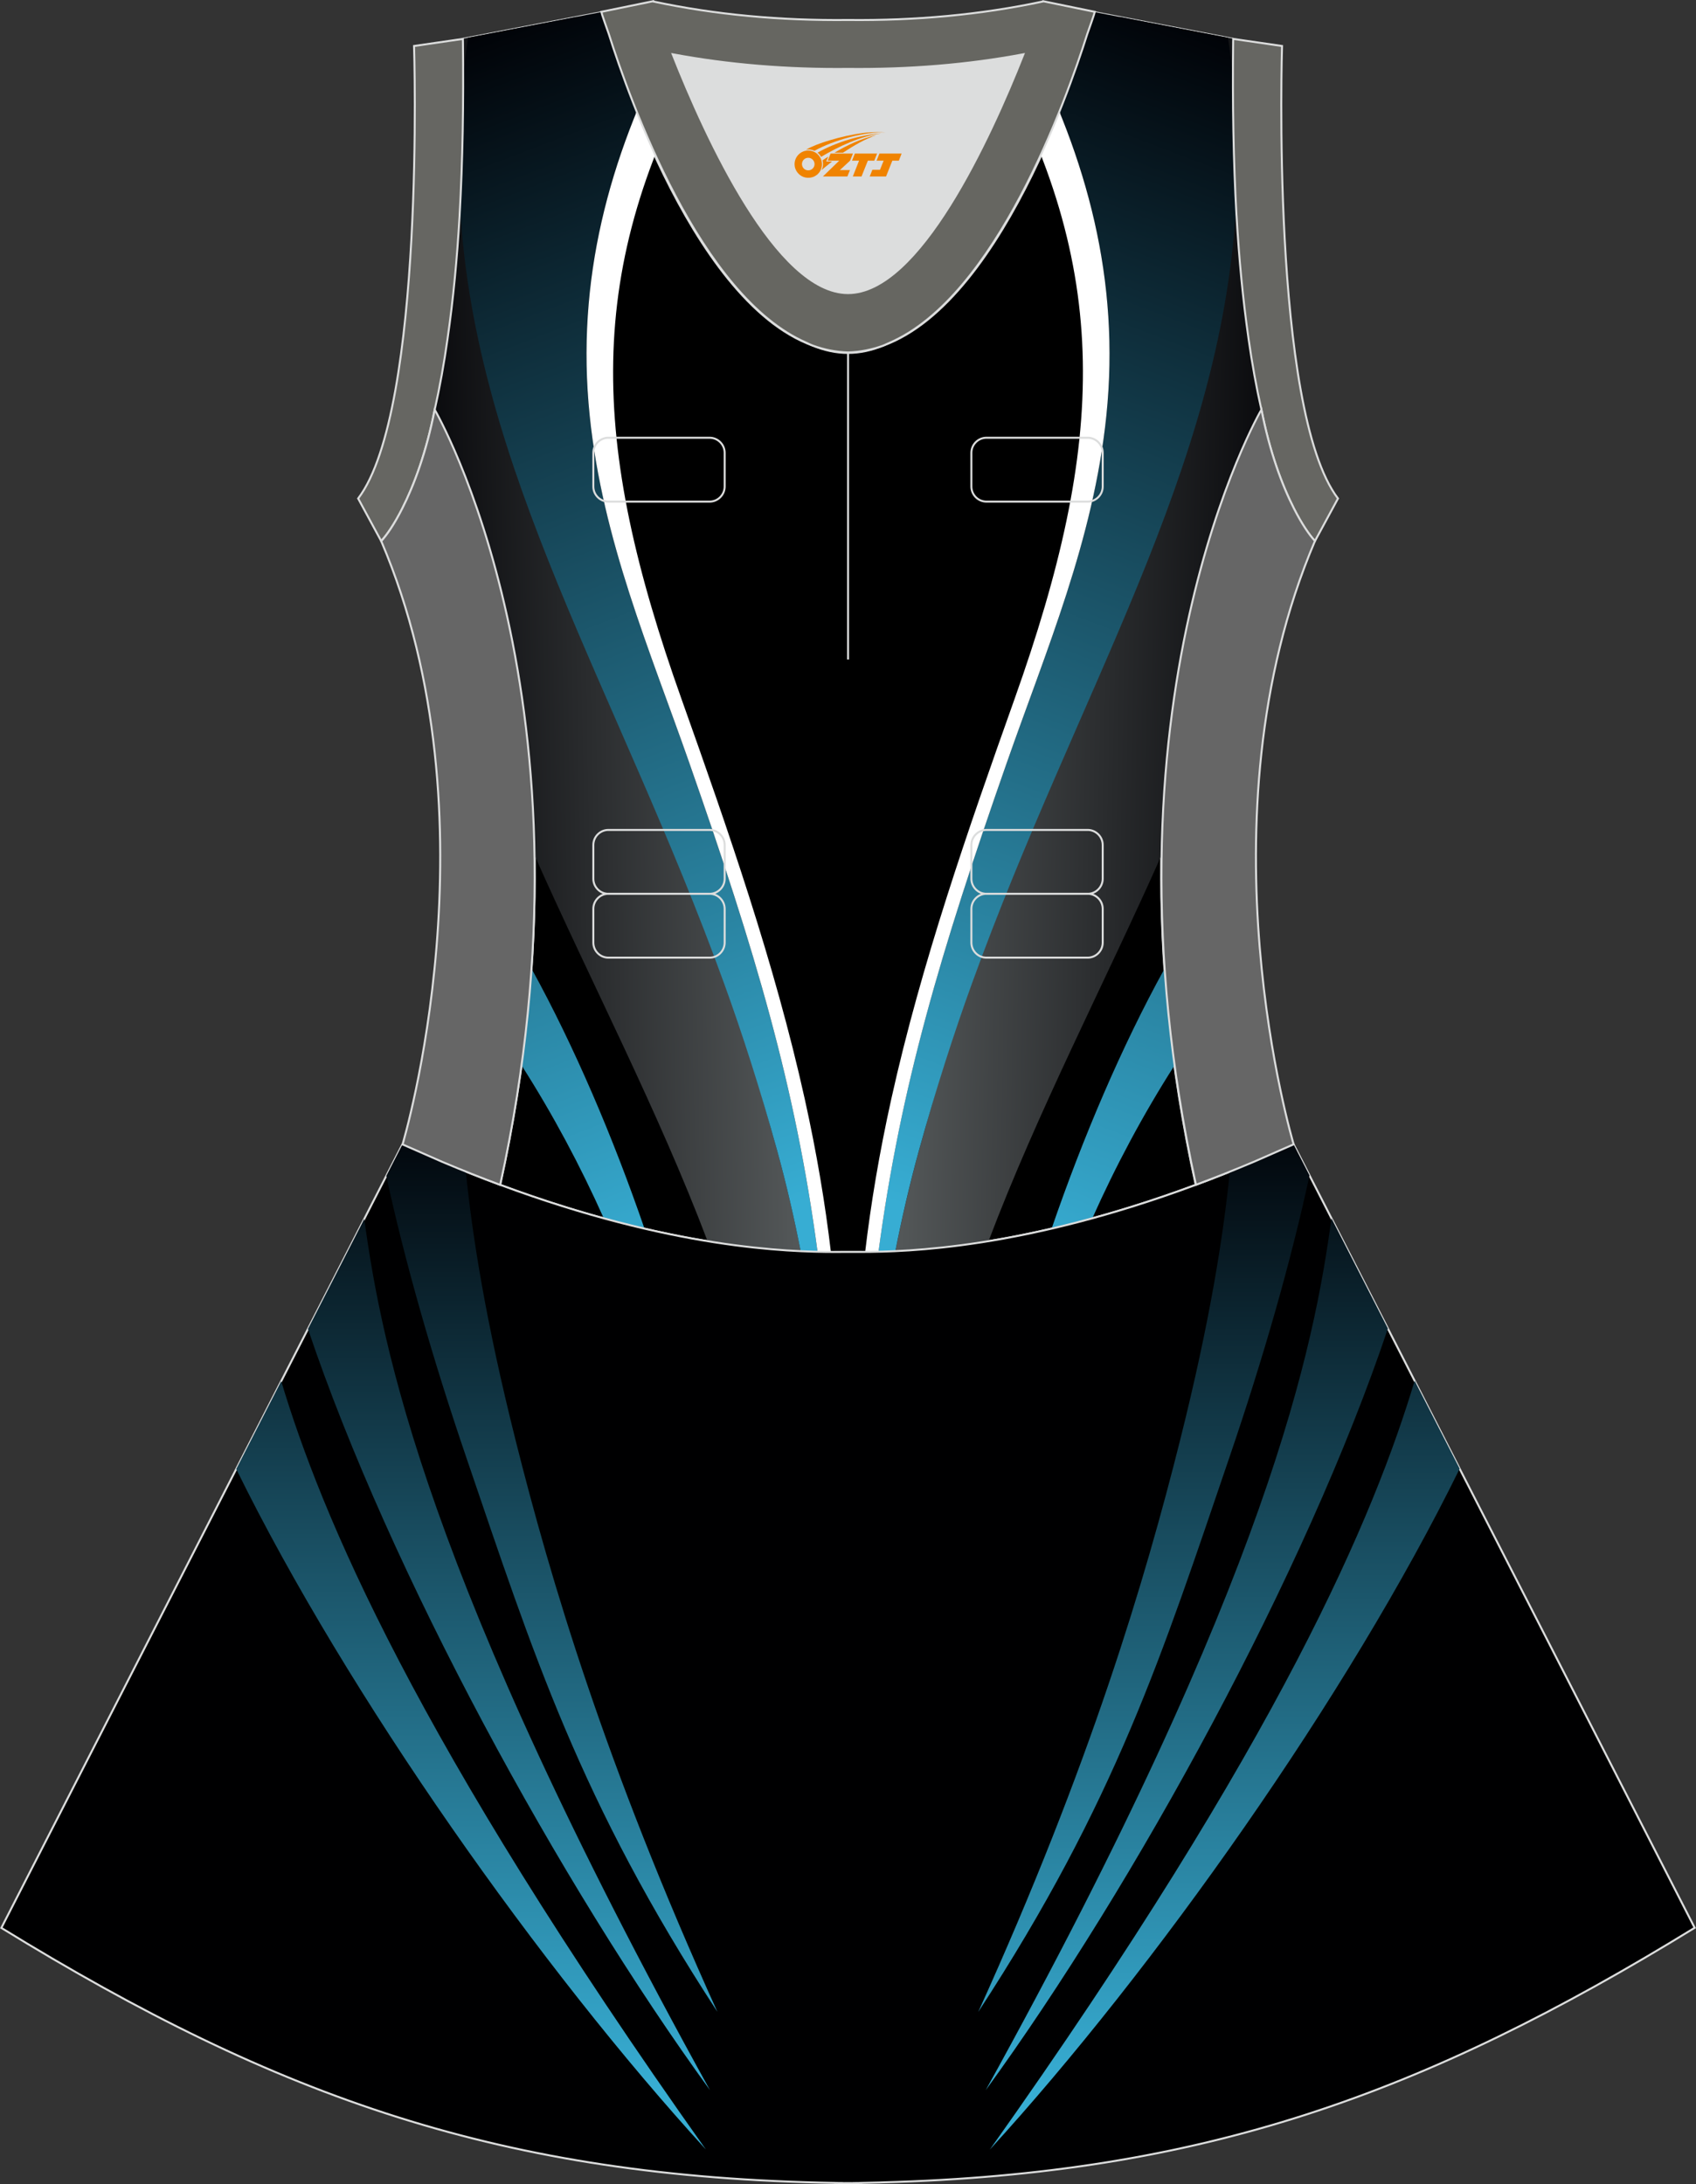
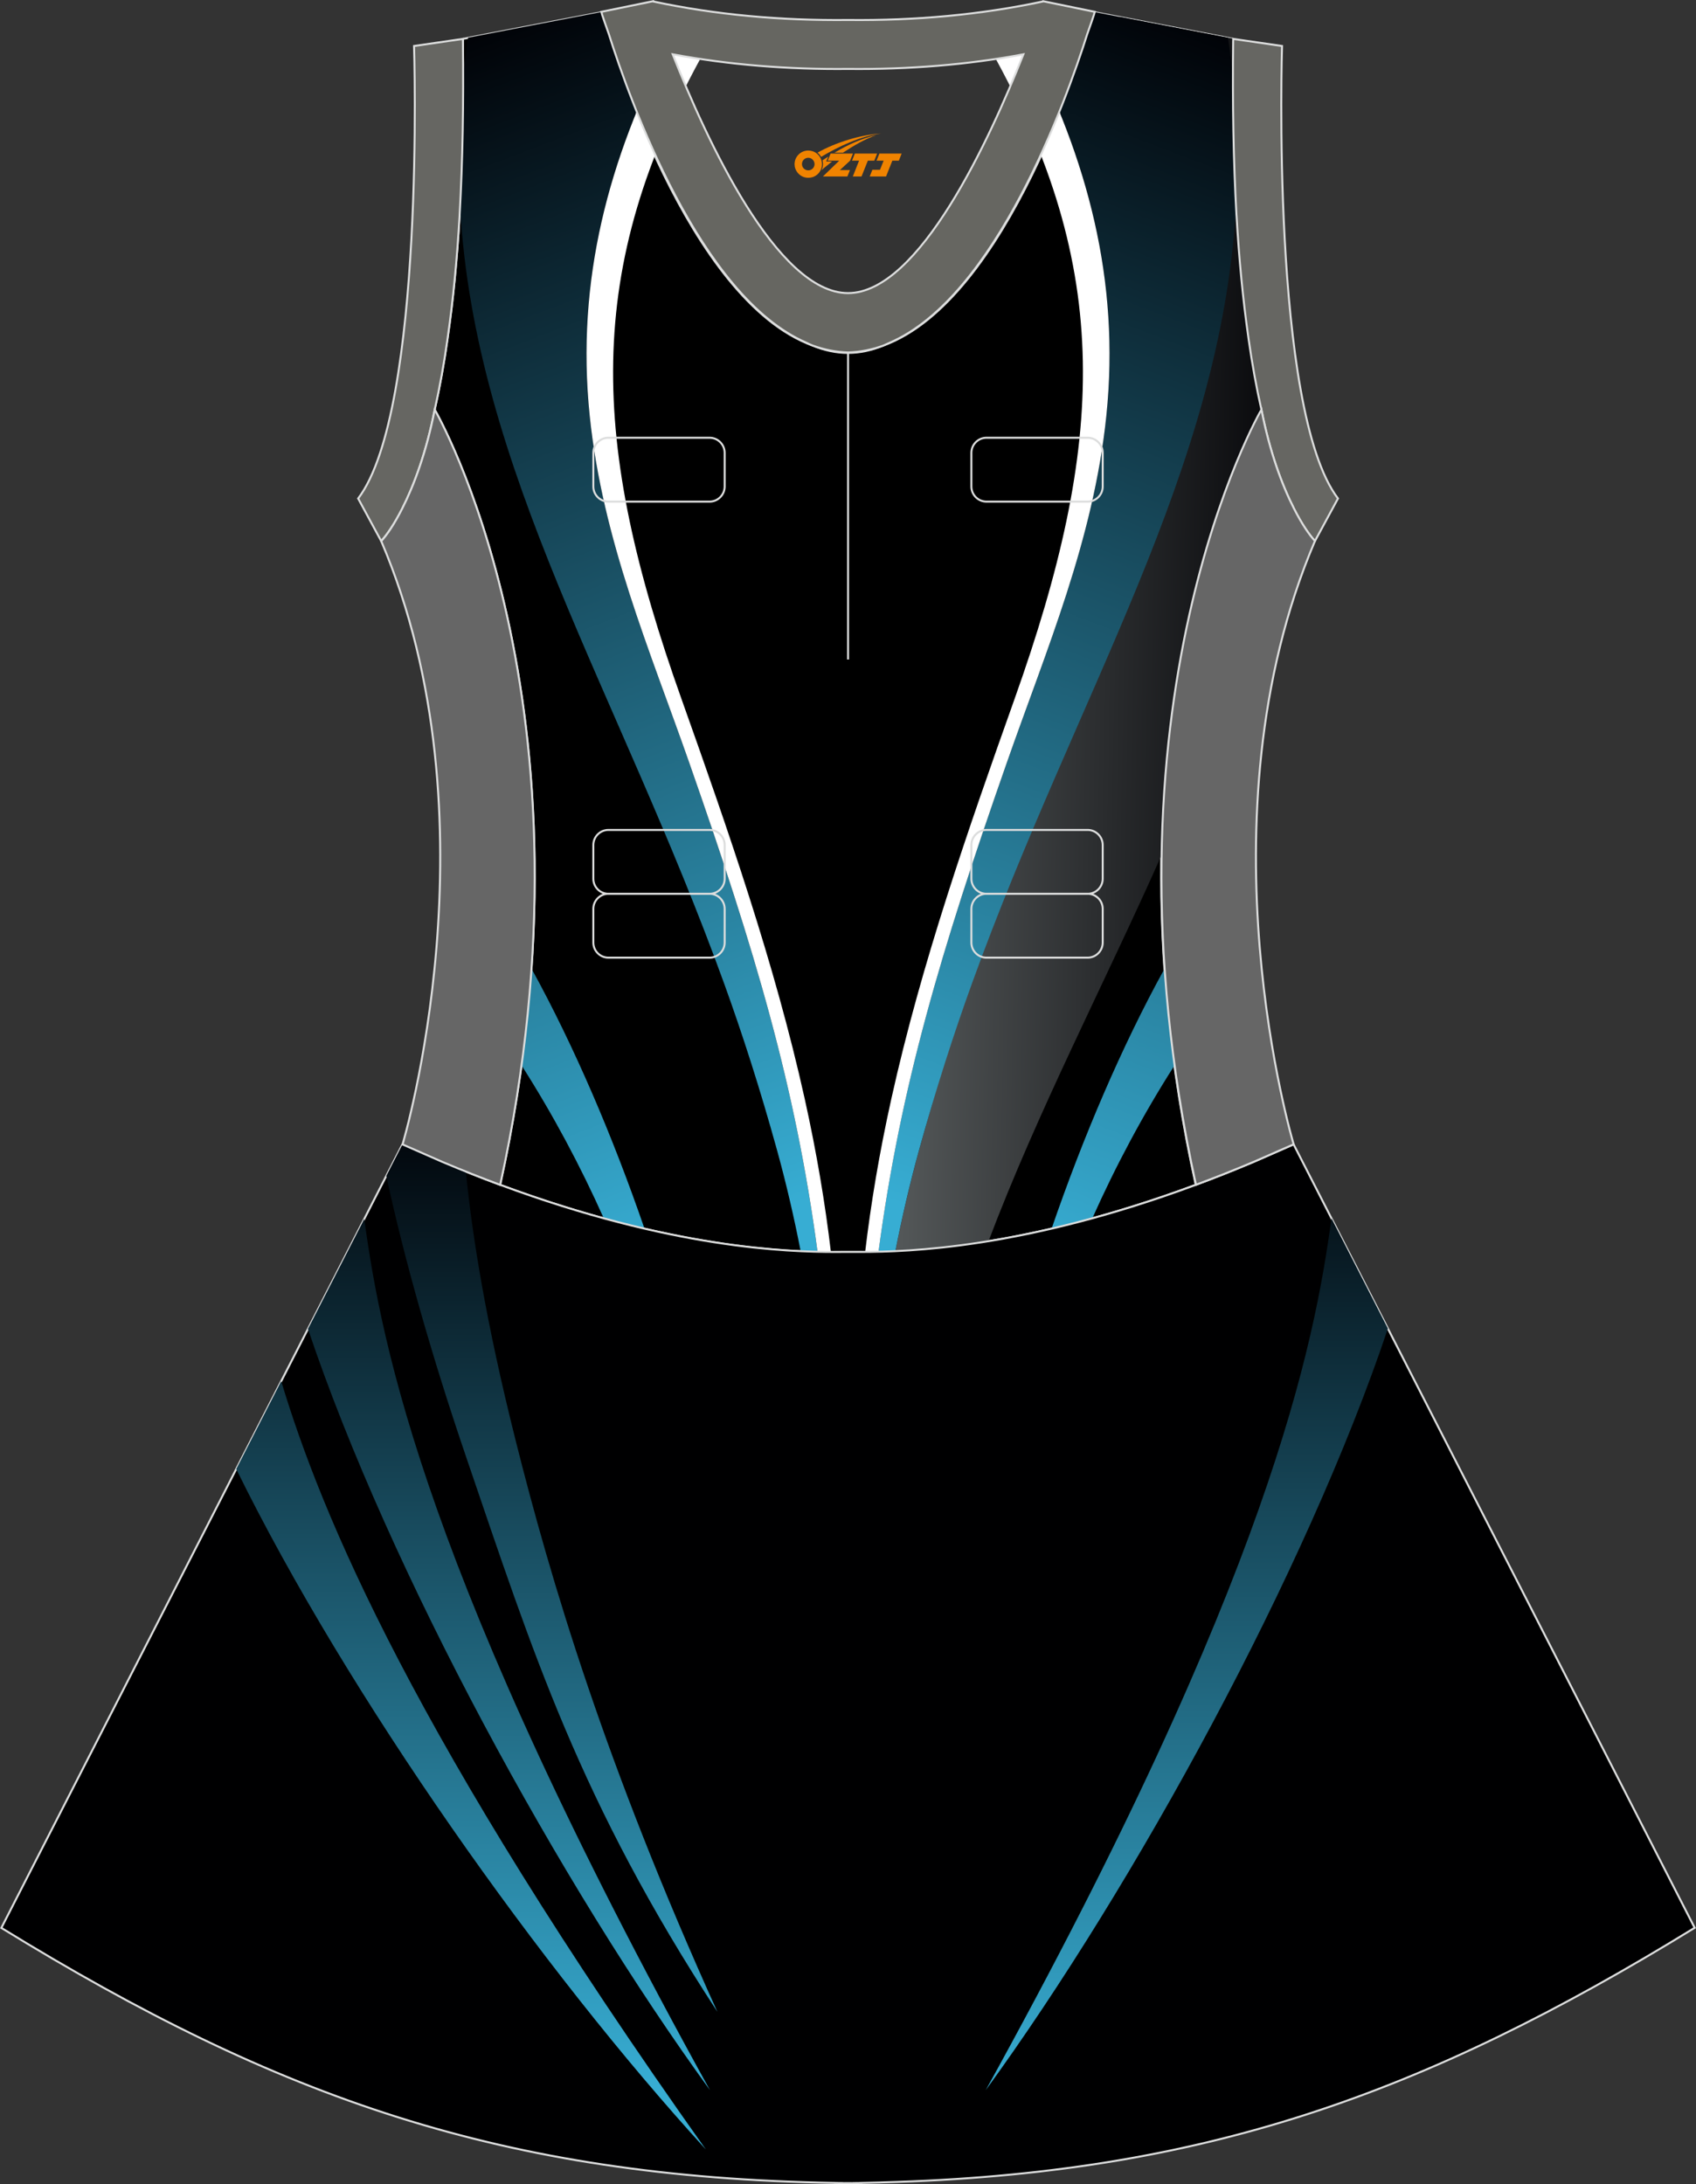
<svg xmlns="http://www.w3.org/2000/svg" version="1.1" id="图层_1" x="0px" y="0px" width="380.2px" height="489.6px" viewBox="0 0 380.2 489.6" enable-background="new 0 0 380.2 489.6" xml:space="preserve">
  <rect x="0" y="0" width="380.2" height="489.6" fill="#333333" stroke="none" />
  <g>
    <path stroke="#DCDDDD" stroke-width="0.446" stroke-miterlimit="22.926" d="M276.44,9.39c0-0.22,0-0.43,0.01-0.65   C276.44,8.95,276.44,9.17,276.44,9.39L276.44,9.39L276.44,9.39z M103.78,9.39c0-0.22-0.01-0.43-0.01-0.65   C103.77,8.95,103.77,9.17,103.78,9.39L103.78,9.39L103.78,9.39z M103.03,48.33c0-0.02,0-0.03,0-0.04c0-0.02,0-0.03,0-0.04   c0.67-11.9,0.89-24.69,0.75-38.19c0-0.22-0.01-0.44-0.01-0.67l-0.01-0.65c0-0.01,0-0.01,0-0.02l31.03-5.97c0,0,0.07,0.22,0.21,0.63   c2.06,7.13,19.22,63.9,47.16,74.07c2.59,1.07,5.24,1.66,7.93,1.66c2.7,0,5.34-0.59,7.93-1.66c27.95-10.17,45.11-66.94,47.16-74.07   c0.14-0.42,0.21-0.63,0.21-0.63l31.03,5.97c0,0.01,0,0.01,0,0.02l-0.01,0.65c0,0.22-0.01,0.44-0.01,0.67   c-0.15,13.5,0.07,26.29,0.75,38.19c0,0.02,0,0.03,0,0.04c0,0.02,0,0.03,0,0.04c0,0.05,0,0.1,0.01,0.15   c0.56,9.73,1.43,18.85,2.67,27.27c0,0.01,0,0.02,0,0.02c0.82,5.78,1.79,11.13,2.91,16.06c0,0-38.42,65.7-14.68,173.76   c-42.79,15.89-70.26,15.05-77.98,15.05s-35.18,0.85-77.97-15.05C135.86,157.53,97.44,91.83,97.44,91.83   c1.12-4.93,2.09-10.28,2.9-16.06c0-0.01,0-0.01,0-0.02c1.24-8.42,2.11-17.54,2.67-27.27C103.02,48.43,103.02,48.38,103.03,48.33z" />
    <linearGradient id="SVGID_1_" gradientUnits="userSpaceOnUse" x1="-1906.139" y1="2643.175" x2="-1816.33" y2="2641.501" gradientTransform="matrix(1 0 0 1 1992.971 -2499.776)">
      <stop offset="0" style="stop-color:#000003" />
      <stop offset="1" style="stop-color:#545859" />
    </linearGradient>
-     <path fill="url(#SVGID_1_)" d="M119.83,191.71c12.93,29.07,27.61,57.02,38.81,86.56c8.51,1.4,15.5,1.99,20.87,2.24   c-1.44-7.38-3.18-14.98-5.27-22.56c-20.49-74.14-39.58-108.12-49.43-142.47c-7.79-27.18-10.09-54.17,4.49-111.72l-25.54,4.91   c0,0.01,0,0.01,0,0.02l0.01,0.65c0,0.22,0,0.44,0.01,0.67c0.14,13.5-0.07,26.3-0.75,38.2c0,0.01,0,0.03,0,0.04   c0,0.02,0,0.03,0,0.04c0,0.05-0.01,0.1,0,0.15c-0.56,9.73-1.43,18.86-2.66,27.28c0,0.01,0,0.02,0,0.02   c-0.82,5.78-1.78,11.14-2.9,16.07C97.45,91.81,118.79,128.34,119.83,191.71L119.83,191.71z M103.78,9.34c0-0.22,0-0.43-0.01-0.65   C103.77,8.91,103.77,9.12,103.78,9.34L103.78,9.34z" />
    <linearGradient id="SVGID_2_" gradientUnits="userSpaceOnUse" x1="-1903.252" y1="2509.62" x2="-1805.075" y2="2766.219" gradientTransform="matrix(1 0 0 1 1992.971 -2499.776)">
      <stop offset="0" style="stop-color:#000004" />
      <stop offset="1" style="stop-color:#37ADD3" />
    </linearGradient>
    <path fill="url(#SVGID_2_)" d="M149.94,9.37c-13.37,26.13-20.9,53.27-17.74,83.85c2.89,27.94,13.43,52.36,22.31,77.74   c14.87,42.47,23.82,72.55,28.77,109.68c-1.15-0.03-2.41-0.07-3.78-0.13c-1.44-7.38-3.18-14.98-5.27-22.56   c-3.87-14.01-7.88-26.4-11.9-37.5c-23.83-65.85-55.79-114.69-59.2-174.07c0.49-9.27,0.7-19.07,0.7-29.31   c0.3-2.84,0.66-5.72,1.1-8.62L134.8,2.7l0.59,0.63C137.59,5.38,142.7,7.55,149.94,9.37L149.94,9.37z M144.5,275.46   c-2.92-0.68-5.96-1.45-9.12-2.31c-5.28-11.83-11.41-23.3-18.46-34.35c1.02-7.47,1.76-14.7,2.24-21.67   C128.76,234.58,137.42,254.88,144.5,275.46z" />
    <path fill="#FFFFFF" d="M149.94,9.37c-13.37,26.13-20.9,53.27-17.74,83.85c2.89,27.94,13.43,52.36,22.31,77.74   c14.87,42.47,23.82,72.55,28.77,109.68c1.09,0.02,2.09,0.04,2.99,0.04c-1.28-10.85-3.16-22.13-5.87-34.36   c-6.75-30.44-17.16-60.22-27.64-89.68c-20.37-57.2-22.21-96.18,5.38-145.54C155.18,10.58,152.43,9.99,149.94,9.37z" />
    <linearGradient id="SVGID_3_" gradientUnits="userSpaceOnUse" x1="-4207.84" y1="2643.174" x2="-4118.031" y2="2641.501" gradientTransform="matrix(-1 0 0 1 -3914.459 -2499.776)">
      <stop offset="0" style="stop-color:#000003" />
      <stop offset="1" style="stop-color:#545859" />
    </linearGradient>
    <path fill="url(#SVGID_3_)" d="M260.38,191.71c1.04-63.37,22.38-99.9,22.38-99.9c-1.12-4.93-2.09-10.29-2.9-16.07   c0-0.01,0-0.01,0-0.02c-1.23-8.42-2.1-17.55-2.66-27.28c0-0.05,0-0.1,0-0.15c0-0.02,0-0.03,0-0.04c0-0.02,0-0.03,0-0.04   c-0.68-11.9-0.89-24.7-0.75-38.2c0-0.22,0-0.45,0.01-0.67l0.01-0.65c0-0.01,0-0.01,0-0.02l-25.54-4.91   c14.59,57.55,12.29,84.54,4.49,111.72c-9.85,34.35-28.94,68.33-49.43,142.47c-2.09,7.58-3.83,15.18-5.28,22.56   c5.37-0.25,12.36-0.84,20.87-2.24C232.77,248.73,247.45,220.77,260.38,191.71L260.38,191.71z M276.44,9.34c0-0.22,0-0.43,0.01-0.65   C276.44,8.91,276.44,9.12,276.44,9.34L276.44,9.34z" />
    <linearGradient id="SVGID_4_" gradientUnits="userSpaceOnUse" x1="-4204.955" y1="2509.621" x2="-4106.779" y2="2766.22" gradientTransform="matrix(-1 0 0 1 -3914.459 -2499.776)">
      <stop offset="0" style="stop-color:#000004" />
      <stop offset="1" style="stop-color:#37ADD3" />
    </linearGradient>
    <path fill="url(#SVGID_4_)" d="M230.27,9.37c7.24-1.82,12.35-3.98,14.55-6.03l0.59-0.63l29.87,5.75c0.44,2.91,0.81,5.78,1.1,8.62   c-0.01,10.24,0.21,20.04,0.7,29.31c-3.42,59.38-35.37,108.22-59.2,174.07c-4.02,11.11-8.03,23.5-11.9,37.5   c-2.09,7.58-3.83,15.18-5.28,22.56c-1.36,0.07-2.63,0.11-3.78,0.13c4.95-37.14,13.9-67.21,28.77-109.68   c8.89-25.38,19.42-49.8,22.31-77.74C251.17,62.64,243.64,35.5,230.27,9.37L230.27,9.37z M261.06,217.13   c0.48,6.97,1.21,14.2,2.24,21.67c-7.06,11.05-13.18,22.52-18.46,34.35c-3.16,0.86-6.2,1.63-9.12,2.31   C242.79,254.88,251.45,234.58,261.06,217.13z" />
    <path fill="#FFFFFF" d="M230.28,9.38c13.36,26.13,20.89,53.26,17.73,83.84c-2.89,27.94-13.43,52.36-22.31,77.74   c-14.87,42.47-23.82,72.55-28.77,109.68c-1.09,0.02-2.09,0.04-2.99,0.04c1.28-10.85,3.16-22.13,5.87-34.36   c6.75-30.44,17.16-60.22,27.64-89.68c20.36-57.2,22.21-96.17-5.37-145.52C225.09,10.59,227.82,10.01,230.28,9.38z" />
    <path fill="#000001" stroke="#DCDDDD" stroke-width="0.446" stroke-miterlimit="22.926" d="M90.17,256.6L0.3,432.14   c62.22,38.24,112.64,55.9,186.85,57.16v0.01c0.57,0.01,1.14,0.02,1.72,0.02v0.02h0.08l0,0c0.38,0,0.76-0.01,1.15-0.01h0.01h0.01   h0.01c0.38,0,0.76,0.01,1.15,0.01l0,0h0.08v-0.02c0.57-0.01,1.15-0.02,1.72-0.02v-0.01c1.4-0.02,2.81-0.06,4.21-0.1   c0.15-0.01,0.3-0.02,0.45-0.02c71.66-1.92,121.26-19.63,182.16-57.06L290,256.52l0,0l0,0l-0.01-0.02l-0.01,0.01l0,0l-8.95,3.93l0,0   c-4.45,1.88-8.76,3.58-12.92,5.13c-38.46,14.29-64.53,15.04-75.02,15.05h-0.08h-0.06h-0.06h-0.05h-0.05h-0.01h-0.06h-0.05h-0.05   h-0.11h-0.05h-0.11h-0.05h-0.03h-0.02h-0.05h-0.05h-0.1H192h-0.05h-0.05h-0.05h-0.05h-0.02h-0.03h-0.05h-0.05h-0.05h-0.05h-0.05   h-0.05h-0.05h-0.05h-0.05h-0.01h-0.03h-0.05h-0.05h-0.05h-0.04h-0.04h-0.04h-0.04h-0.04h-0.04l0,0h-0.04h-0.04h-0.04h-0.04h-0.04   h-0.04h-0.04h-0.04h-0.04h-0.03h-0.01h-0.04h-0.04h-0.04h-0.04h-0.04h-0.03h-0.04h-0.04h-0.04h-0.02l0,0h-0.01h-0.02h-0.04h-0.04   h-0.04h-0.04h-0.04h-0.04h-0.04h-0.04h-0.04h-0.01h-0.03h-0.04h-0.04h-0.04h-0.04h-0.04h-0.04h-0.04h-0.04h-0.04l0,0h-0.04h-0.04   h-0.04h-0.03h-0.05h-0.04h-0.04h-0.04h-0.05h-0.03h-0.01h-0.05h-0.05h-0.05h-0.05h-0.05h-0.05h-0.05h-0.05h-0.05h-0.03l-0.02,0.01   h-0.05h-0.05h-0.05h-0.05h-0.05h-0.1H188h-0.05h-0.02h-0.03h-0.05h-0.11h-0.05h-0.11h-0.05h-0.05h-0.05h-0.01h-0.05h-0.05h-0.06   h-0.05h-0.06c-10.49-0.01-36.57-0.77-75.02-15.05c-4.16-1.54-8.47-3.25-12.92-5.13l0,0l-8.95-3.93l0,0l-0.01-0.01L90.17,256.6z" />
    <linearGradient id="SVGID_5_" gradientUnits="userSpaceOnUse" x1="-1887.371" y1="2745.302" x2="-1887.371" y2="2967.698" gradientTransform="matrix(1 0 0 1 1992.971 -2499.776)">
      <stop offset="0" style="stop-color:#000004" />
      <stop offset="1" style="stop-color:#37ADD3" />
    </linearGradient>
    <path fill="url(#SVGID_5_)" d="M52.96,329.29c25,50.9,68.46,112.25,105.28,152.52c-65.43-92.21-86.18-142.26-95.2-172.22   L52.96,329.29z" />
    <linearGradient id="SVGID_6_" gradientUnits="userSpaceOnUse" x1="-1878.876" y1="2745.629" x2="-1878.876" y2="2967.763" gradientTransform="matrix(1 0 0 1 1992.971 -2499.776)">
      <stop offset="0" style="stop-color:#000004" />
      <stop offset="1" style="stop-color:#37ADD3" />
    </linearGradient>
    <path fill="url(#SVGID_6_)" d="M69.04,297.88c18.34,54.55,56.55,124.45,90.11,170.62C95.5,353.39,85.55,301.74,81.66,273.23   L69.04,297.88z" />
    <linearGradient id="SVGID_7_" gradientUnits="userSpaceOnUse" x1="-1869.261" y1="2745.747" x2="-1869.261" y2="2967.822" gradientTransform="matrix(1 0 0 1 1992.971 -2499.776)">
      <stop offset="0" style="stop-color:#000004" />
      <stop offset="1" style="stop-color:#37ADD3" />
    </linearGradient>
    <path fill="url(#SVGID_7_)" d="M86.6,263.58c4.14,19.16,10.33,40.82,17.93,63.1c14.97,43.85,25.34,76.87,56.29,124.27   c-25.16-55.52-37.42-96.98-45.2-127.96c-6.76-26.91-9.75-46.02-11.19-60.38c-1.73-0.7-3.48-1.42-5.26-2.17l0,0l-8.95-3.93l0,0   l-0.01-0.01l-0.03,0.1L86.6,263.58z" />
    <linearGradient id="SVGID_8_" gradientUnits="userSpaceOnUse" x1="-1718.416" y1="2747.748" x2="-1718.416" y2="2968.294" gradientTransform="matrix(1 0 0 1 1992.971 -2499.776)">
      <stop offset="0" style="stop-color:#000004" />
      <stop offset="1" style="stop-color:#37ADD3" />
    </linearGradient>
-     <path fill="url(#SVGID_8_)" d="M327.22,329.21c-24.99,50.92-68.49,112.32-105.33,152.63c65.52-92.34,86.24-142.4,95.24-172.34   L327.22,329.21z" />
    <linearGradient id="SVGID_9_" gradientUnits="userSpaceOnUse" x1="-1726.921" y1="2747.426" x2="-1726.921" y2="2968.231" gradientTransform="matrix(1 0 0 1 1992.971 -2499.776)">
      <stop offset="0" style="stop-color:#000004" />
      <stop offset="1" style="stop-color:#37ADD3" />
    </linearGradient>
    <path fill="url(#SVGID_9_)" d="M311.13,297.79c-18.33,54.57-56.57,124.53-90.16,170.73c63.77-115.32,73.63-166.95,77.51-195.43   L311.13,297.79z" />
    <linearGradient id="SVGID_10_" gradientUnits="userSpaceOnUse" x1="-1736.541" y1="2747.311" x2="-1736.541" y2="2968.173" gradientTransform="matrix(1 0 0 1 1992.971 -2499.776)">
      <stop offset="0" style="stop-color:#000004" />
      <stop offset="1" style="stop-color:#37ADD3" />
    </linearGradient>
-     <path fill="url(#SVGID_10_)" d="M293.56,263.47c-4.14,19.19-10.35,40.91-17.97,63.23c-14.97,43.85-25.34,76.87-56.29,124.27   c25.16-55.52,37.42-96.98,45.2-127.96c6.76-26.92,9.75-46.02,11.19-60.39c1.75-0.7,3.52-1.43,5.32-2.19l0,0l8.95-3.93l0,0   l0.01-0.01l0.01,0.02l0,0l0,0L293.56,263.47z" />
-     <path fill="#DCDDDD" d="M229.42,12.17c-7.46,18.87-23.33,53.53-39.31,53.53s-31.85-34.66-39.31-53.53   c12.63,2.36,25.74,3.42,39.31,3.28l0,0C203.67,15.59,216.79,14.54,229.42,12.17z" />
    <path fill="none" stroke="#DCDDDD" stroke-width="0.446" stroke-miterlimit="22.926" d="M221.14,98.12h22.68   c1.86,0,3.38,1.52,3.38,3.38v7.56c0,1.86-1.52,3.38-3.38,3.38h-22.68c-1.86,0-3.38-1.52-3.38-3.38v-7.56   C217.76,99.64,219.28,98.12,221.14,98.12L221.14,98.12z M221.14,186.03h22.68c1.86,0,3.38,1.52,3.38,3.38v7.56   c0,1.86-1.52,3.38-3.38,3.38h-22.68c-1.86,0-3.38-1.52-3.38-3.38v-7.56C217.76,187.55,219.28,186.03,221.14,186.03L221.14,186.03z    M221.14,200.34h22.68c1.86,0,3.38,1.52,3.38,3.38v7.56c0,1.86-1.52,3.38-3.38,3.38h-22.68c-1.86,0-3.38-1.52-3.38-3.38v-7.56   C217.76,201.86,219.28,200.34,221.14,200.34L221.14,200.34z M136.39,200.34h22.68c1.86,0,3.38,1.52,3.38,3.38v7.56   c0,1.86-1.52,3.38-3.38,3.38h-22.68c-1.86,0-3.38-1.52-3.38-3.38v-7.56C133.01,201.86,134.53,200.34,136.39,200.34L136.39,200.34z    M136.39,186.03h22.68c1.86,0,3.38,1.52,3.38,3.38v7.56c0,1.86-1.52,3.38-3.38,3.38h-22.68c-1.86,0-3.38-1.52-3.38-3.38v-7.56   C133.01,187.55,134.53,186.03,136.39,186.03L136.39,186.03z M136.39,98.12h22.68c1.86,0,3.38,1.52,3.38,3.38v7.56   c0,1.86-1.52,3.38-3.38,3.38h-22.68c-1.86,0-3.38-1.52-3.38-3.38v-7.56C133.01,99.64,134.53,98.12,136.39,98.12z" />
    <path fill="none" stroke="#DCDDDD" stroke-width="0.446" stroke-miterlimit="22.926" d="M190.11,79.01v68.82V79.01z" />
    <path fill="#666661" stroke="#DCDDDD" stroke-width="0.446" stroke-miterlimit="22.926" d="M229.42,12.17   c-7.46,18.87-23.33,53.53-39.31,53.53s-31.85-34.66-39.31-53.53c12.63,2.36,25.74,3.42,39.31,3.28l0,0   C203.67,15.59,216.79,14.54,229.42,12.17L229.42,12.17L229.42,12.17z M190.11,79.01c2.73-0.08,5.38-0.62,7.93-1.55   c0.47-0.2,0.94-0.41,1.41-0.63c23.89-10.34,39.59-54.37,44.3-69.24c0.71-1.98,1.2-3.42,1.46-4.2l0.21-0.74l-11.59-2.38   c0,0-0.01,0.02-0.02,0.06c-13.97,2.98-28.55,4.31-43.69,4.15l0,0c-15.14,0.16-29.72-1.17-43.69-4.15   c-0.02-0.04-0.02-0.06-0.02-0.06l-11.6,2.38l0.2,0.74c0.26,0.77,0.75,2.22,1.46,4.2c4.71,14.88,20.41,58.9,44.3,69.24   c0.46,0.23,0.94,0.44,1.41,0.63C184.73,78.39,187.38,78.93,190.11,79.01z" />
    <path fill="#666662" stroke="#DCDDDD" stroke-width="0.446" stroke-miterlimit="22.926" d="M276.44,9.39   c-0.16,13.76,0.06,26.79,0.75,38.9c0,0.02,0,0.03,0.01,0.05c0.56,9.69,1.43,18.8,2.67,27.42c0,0.01,0,0.01,0,0.02   c0.82,5.78,1.79,11.13,2.91,16.06v0.01c1.9,9.63,4.68,17.02,7.26,22.12c0,0.01,0,0.02,0.01,0.02c1.72,3.39,3.39,5.84,4.72,7.3   l5.17-9.55C284.81,91.84,287.4,10.31,287.4,10.31l-10.94-1.59c0,0.01,0,0.02,0,0.02C276.44,8.95,276.44,9.17,276.44,9.39z" />
    <path fill="#666662" stroke="#DCDDDD" stroke-width="0.446" stroke-miterlimit="22.926" d="M103.78,9.39   c0.16,13.76-0.06,26.79-0.75,38.9c0,0.02,0,0.03,0,0.05c-0.56,9.69-1.43,18.8-2.68,27.42c0,0.01,0,0.01,0,0.02   c-0.81,5.78-1.79,11.13-2.9,16.06v0.01c-1.9,9.63-4.68,17.02-7.26,22.12c0,0.01-0.01,0.02-0.01,0.02c-1.72,3.39-3.39,5.84-4.72,7.3   l-5.17-9.55C95.41,91.84,92.82,10.31,92.82,10.31l10.94-1.59c0,0.01,0,0.01,0,0.02C103.77,8.95,103.77,9.17,103.78,9.39z" />
    <path fill="#666666" stroke="#DCDDDD" stroke-width="0.446" stroke-miterlimit="22.926" d="M97.45,91.83   c0,0,38.41,65.7,14.68,173.76c-4.16-1.55-8.47-3.25-12.92-5.13l0,0l-8.95-3.93l0,0h-0.02c0,0,21.88-72.78-4.77-135.22l-0.01-0.02   c1.21-1.29,2.91-3.73,4.71-7.3c0.01-0.01,0.01-0.02,0.01-0.02C92.83,108.74,95.6,101.32,97.45,91.83L97.45,91.83z" />
    <path fill="#666666" stroke="#DCDDDD" stroke-width="0.446" stroke-miterlimit="22.926" d="M282.78,91.81   c0,0-38.41,65.7-14.68,173.76c4.16-1.55,8.48-3.25,12.92-5.13h0.01l8.95-3.93l0,0l0.02-0.01c0,0-21.88-72.77,4.77-135.22l0.01-0.02   c-1.21-1.29-2.91-3.73-4.72-7.3c-0.01-0.01-0.01-0.02-0.01-0.02C287.39,108.72,284.63,101.29,282.78,91.81L282.78,91.81z" />
  </g>
  <g id="图层_x0020_1">
-     <path fill="#F08300" d="M178.3,37.82c0.416,1.136,1.472,1.984,2.752,2.032c0.144,0,0.304,0,0.448-0.016h0.016   c0.016,0,0.064,0,0.128-0.016c0.032,0,0.048-0.016,0.08-0.016c0.064-0.016,0.144-0.032,0.224-0.048c0.016,0,0.016,0,0.032,0   c0.192-0.048,0.4-0.112,0.576-0.208c0.192-0.096,0.4-0.224,0.608-0.384c0.672-0.56,1.104-1.408,1.104-2.352   c0-0.224-0.032-0.448-0.08-0.672l0,0C184.14,35.94,184.09,35.77,184.01,35.59C183.54,34.5,182.46,33.74,181.19,33.74C179.5,33.74,178.12,35.11,178.12,36.81C178.12,37.16,178.18,37.5,178.3,37.82L178.3,37.82L178.3,37.82z M182.6,36.84L182.6,36.84C182.57,37.62,181.91,38.22,181.13,38.18C180.34,38.15,179.75,37.5,179.78,36.71c0.032-0.784,0.688-1.376,1.472-1.344   C182.02,35.4,182.63,36.07,182.6,36.84L182.6,36.84z" />
+     <path fill="#F08300" d="M178.3,37.82c0.416,1.136,1.472,1.984,2.752,2.032c0.144,0,0.304,0,0.448-0.016h0.016   c0.016,0,0.064,0,0.128-0.016c0.032,0,0.048-0.016,0.08-0.016c0.064-0.016,0.144-0.032,0.224-0.048c0.016,0,0.016,0,0.032,0   c0.192-0.048,0.4-0.112,0.576-0.208c0.192-0.096,0.4-0.224,0.608-0.384c0.672-0.56,1.104-1.408,1.104-2.352   c0-0.224-0.032-0.448-0.08-0.672l0,0C184.14,35.94,184.09,35.77,184.01,35.59C183.54,34.5,182.46,33.74,181.19,33.74C179.5,33.74,178.12,35.11,178.12,36.81C178.12,37.16,178.18,37.5,178.3,37.82L178.3,37.82z M182.6,36.84L182.6,36.84C182.57,37.62,181.91,38.22,181.13,38.18C180.34,38.15,179.75,37.5,179.78,36.71c0.032-0.784,0.688-1.376,1.472-1.344   C182.02,35.4,182.63,36.07,182.6,36.84L182.6,36.84z" />
    <polygon fill="#F08300" points="196.63,34.42 ,195.99,36.01 ,194.55,36.01 ,193.13,39.56 ,191.18,39.56 ,192.58,36.01 ,191,36.01    ,191.64,34.42" />
-     <path fill="#F08300" d="M198.6,29.69c-1.008-0.096-3.024-0.144-5.056,0.112c-2.416,0.304-5.152,0.912-7.616,1.664   C183.88,32.07,182.01,32.79,180.66,33.56C180.86,33.53,181.05,33.51,181.24,33.51c0.48,0,0.944,0.112,1.36,0.288   C186.7,31.48,193.9,29.43,198.6,29.69L198.6,29.69L198.6,29.69z" />
    <path fill="#F08300" d="M184.07,35.16c4-2.368,8.88-4.672,13.488-5.248c-4.608,0.288-10.224,2-14.288,4.304   C183.59,34.47,183.86,34.79,184.07,35.16C184.07,35.16,184.07,35.16,184.07,35.16z" />
    <polygon fill="#F08300" points="202.12,34.42 ,201.5,36.01 ,200.04,36.01 ,198.63,39.56 ,198.17,39.56 ,196.66,39.56 ,194.97,39.56    ,195.56,38.06 ,197.27,38.06 ,198.09,36.01 ,196.5,36.01 ,197.14,34.42" />
    <polygon fill="#F08300" points="191.21,34.42 ,190.57,36.01 ,188.28,38.12 ,190.54,38.12 ,189.96,39.56 ,184.47,39.56 ,188.14,36.01    ,185.56,36.01 ,186.2,34.42" />
    <path fill="#F08300" d="M196.49,30.28c-3.376,0.752-6.464,2.192-9.424,3.952h1.888C191.38,32.66,193.72,31.23,196.49,30.28z    M185.69,35.1C185.06,35.48,185,35.53,184.39,35.94c0.064,0.256,0.112,0.544,0.112,0.816c0,0.496-0.112,0.976-0.32,1.392   c0.176-0.16,0.32-0.304,0.432-0.4c0.272-0.24,0.768-0.64,1.6-1.296l0.32-0.256H185.21l0,0L185.69,35.1L185.69,35.1L185.69,35.1z" />
  </g>
</svg>